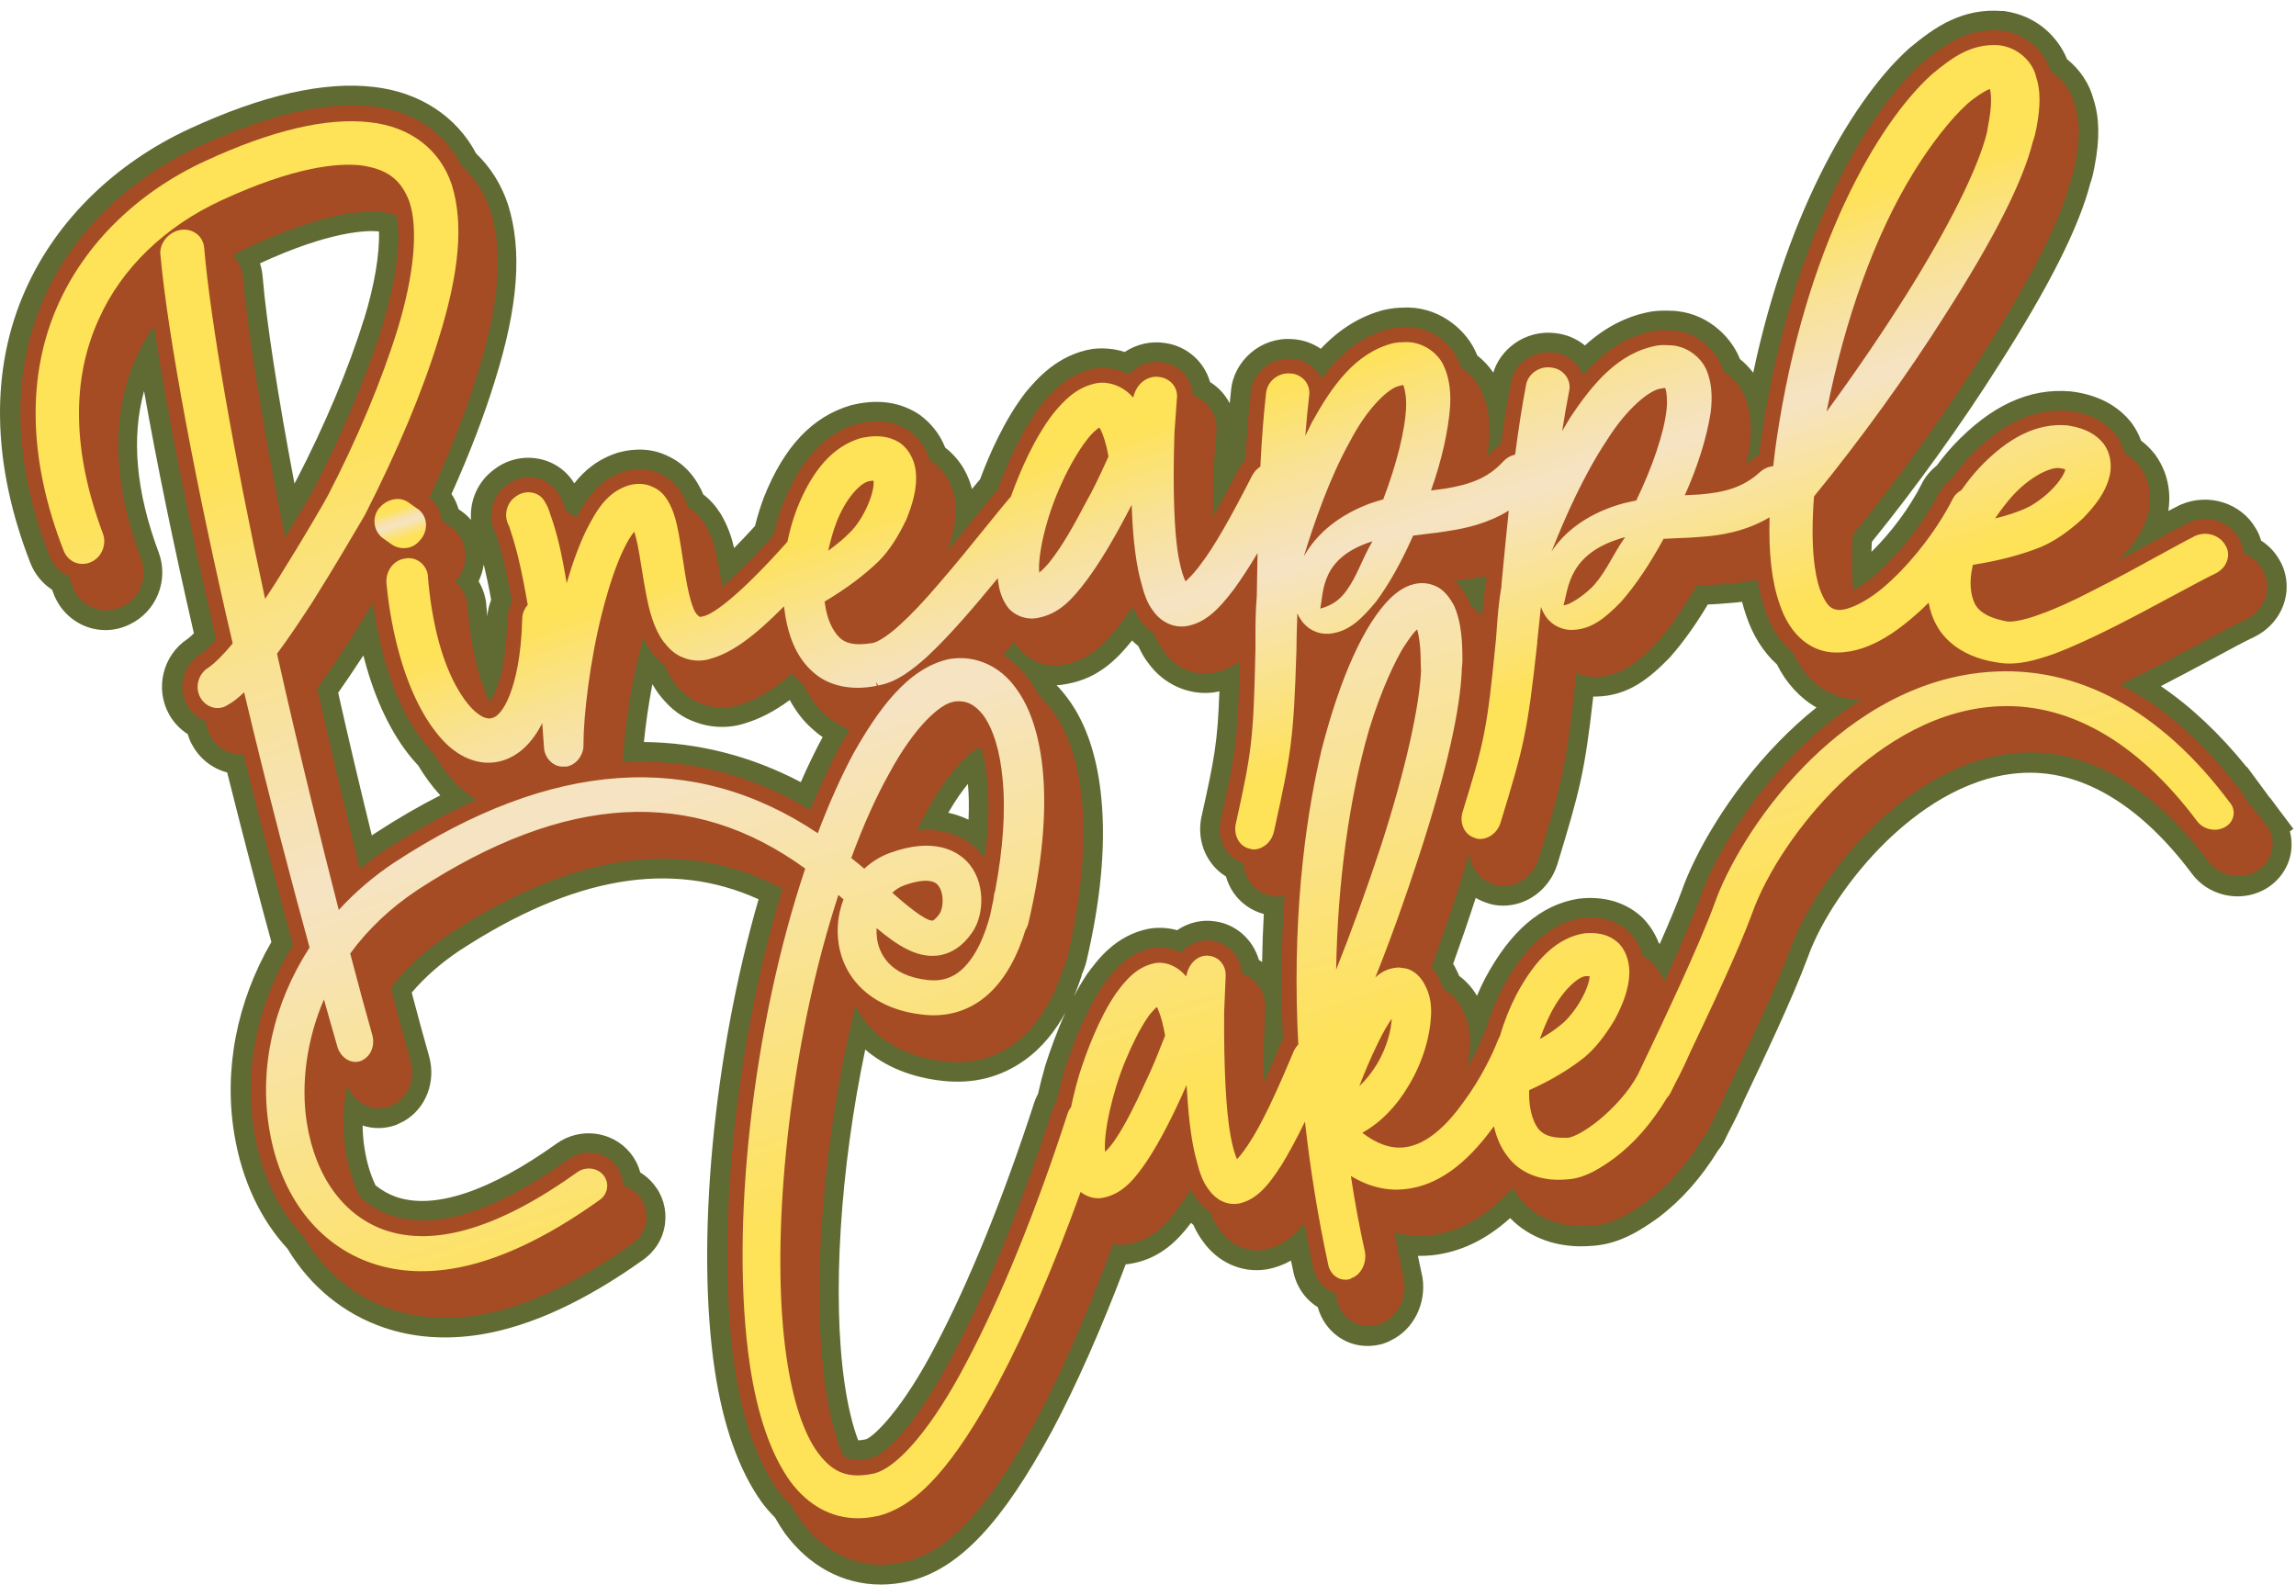
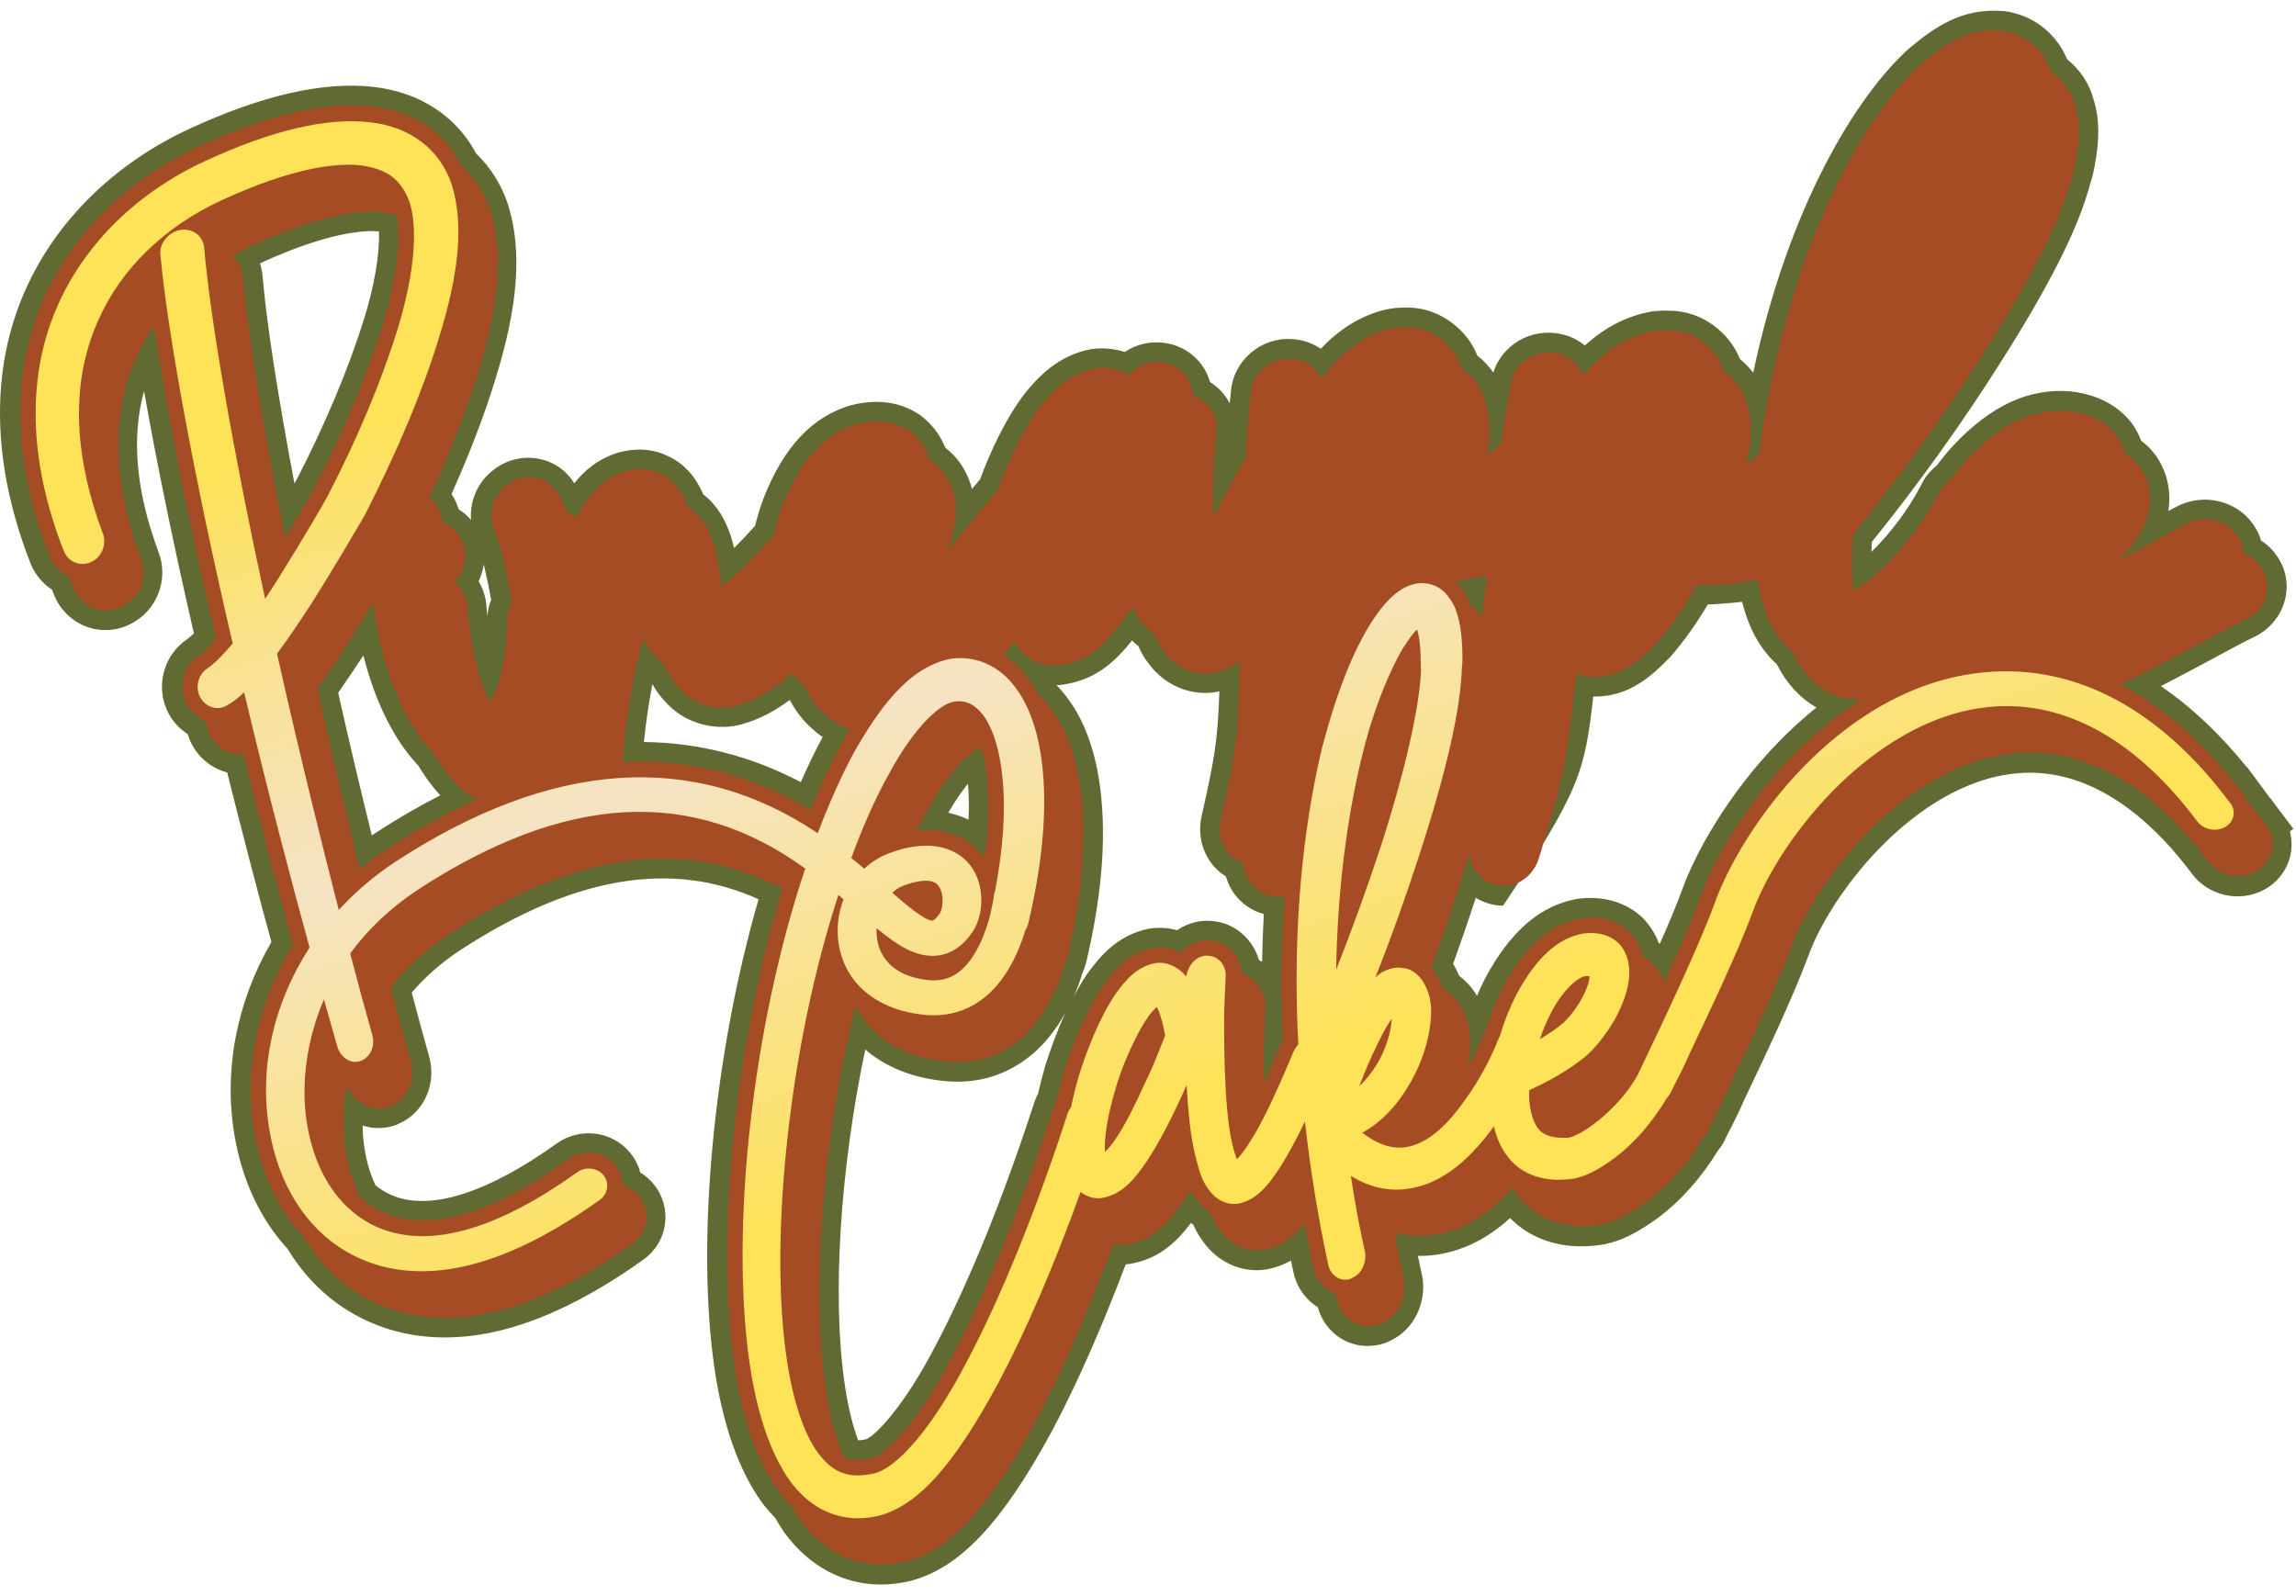
<svg xmlns="http://www.w3.org/2000/svg" fill="none" viewBox="0 0 187 130" height="130" width="187">
-   <path fill="#5F6B33" d="M186.803 67.54L185.853 66.27C185.803 66.2 185.753 66.14 185.703 66.08L184.903 65L184.883 65.02H184.893L183.943 63.73C183.883 63.65 183.833 63.58 183.773 63.5L183.003 62.46L182.983 62.48C180.813 59.79 178.473 57.58 175.993 55.89C177.553 55.09 179.053 54.28 180.283 53.62C181.633 52.89 182.793 52.26 183.623 51.87C184.823 51.28 185.723 50.22 186.073 48.97C186.403 47.81 186.233 46.56 185.633 45.58C185.273 44.95 184.763 44.42 184.153 44.03C184.053 43.67 183.913 43.34 183.723 43.04C182.543 40.98 179.873 40.12 177.603 41.11L177.493 41.16C177.223 41.3 176.923 41.46 176.603 41.62C176.763 40.61 176.793 38.82 175.573 37.09L175.533 37.03C175.203 36.61 174.823 36.22 174.383 35.89C174.203 35.41 173.973 34.96 173.673 34.54L173.633 34.48C172.593 33.13 171.083 32.28 169.143 31.95L168.643 31.88C165.283 31.59 162.163 33.02 159.093 36.28C158.623 36.79 158.173 37.34 157.743 37.92C157.213 38.34 156.783 38.86 156.513 39.42C155.533 41.35 154.033 43.38 152.423 44.95C152.423 44.69 152.443 44.42 152.453 44.14C156.083 39.66 159.823 34.45 162.763 29.79C166.873 23.37 169.313 18.52 170.233 14.98C170.433 14.43 170.533 13.88 170.603 13.51C171.023 11.32 170.993 9.6 170.513 8.11C170.193 6.85 169.423 5.68 168.353 4.82C167.663 3.14 166.013 1.28 163.223 0.9H163.103C159.783 0.63 157.543 2.23 155.493 3.94C151.243 7.74 145.663 16.77 142.793 30.36C142.483 29.95 142.113 29.57 141.703 29.24C141.703 29.22 141.693 29.2 141.683 29.18C140.943 27.33 138.863 25.34 136.013 25.31C135.703 25.3 135.233 25.28 134.543 25.37C132.563 25.71 130.763 26.62 129.083 28.14C128.413 27.59 127.593 27.24 126.713 27.14C125.533 26.98 124.293 27.29 123.323 28C122.503 28.6 121.903 29.43 121.623 30.35C121.273 29.83 120.823 29.35 120.313 28.95C120.253 28.79 120.183 28.64 120.113 28.5C119.243 26.71 117.033 24.88 114.213 25.06C113.893 25.06 113.423 25.09 112.733 25.24C110.813 25.74 109.113 26.78 107.573 28.41C106.873 27.93 106.043 27.65 105.173 27.62C103.993 27.54 102.793 27.95 101.873 28.74C100.943 29.54 100.353 30.66 100.263 31.82C100.223 32.16 100.193 32.5 100.153 32.85C99.793 32.15 99.243 31.55 98.553 31.12C98.083 29.45 96.653 28.18 94.883 27.94C93.733 27.76 92.573 28.03 91.603 28.67C90.773 28.4 89.883 28.32 88.993 28.42C86.093 28.89 84.393 30.94 83.533 31.96C81.833 34.16 80.593 36.97 79.823 39.04C79.623 39.28 79.403 39.55 79.163 39.83C78.923 38.87 78.343 37.51 76.983 36.46C76.553 35.37 75.833 34.46 74.893 33.78L74.833 33.74C73.393 32.8 71.713 32.52 69.793 32.9L69.303 33.01C66.163 33.93 63.853 36.38 62.213 40.52C61.933 41.26 61.693 42.04 61.493 42.84C60.863 43.54 60.293 44.14 59.793 44.64C59.583 43.74 59.263 42.79 58.683 41.83C58.283 41.2 57.823 40.68 57.283 40.28C57.133 39.92 56.963 39.6 56.773 39.29C56.533 38.91 55.823 37.77 54.313 37.11C53.173 36.56 51.783 36.47 50.363 36.86C48.733 37.37 47.623 38.29 46.773 39.37C46.763 39.35 46.753 39.33 46.733 39.31C46.063 38.25 45.013 37.56 43.763 37.35C42.513 37.14 41.233 37.47 40.233 38.25C38.913 39.22 38.243 40.79 38.363 42.35C38.093 42.03 37.763 41.75 37.413 41.52L37.353 41.48C37.223 41.04 37.033 40.62 36.773 40.24C38.253 36.94 39.433 33.85 40.293 31.06C42.203 24.99 42.553 20.43 41.383 16.68C40.843 15.05 39.973 13.65 38.783 12.51C37.173 9.46 34.143 7.49 30.423 7.08C26.393 6.61 21.363 7.75 15.453 10.48C9.373 13.29 4.633 17.92 2.113 23.52C-0.827 30.02 -0.697 37.76 2.493 45.91C2.843 46.78 3.463 47.53 4.243 48.04C4.293 48.18 4.343 48.32 4.403 48.46C4.873 49.63 5.803 50.56 6.973 51.02C8.143 51.47 9.413 51.42 10.543 50.87C12.753 49.83 13.783 47.23 12.913 44.97C11.073 40.04 10.683 35.64 11.733 31.85C12.763 37.7 14.183 44.61 15.793 51.59C15.563 51.82 15.383 51.96 15.293 52.03C13.263 53.36 12.593 56.07 13.773 58.19C14.143 58.85 14.663 59.4 15.293 59.8C15.383 60.13 15.513 60.44 15.683 60.73C16.293 61.82 17.323 62.62 18.503 62.92C19.873 68.41 21.173 73.33 22.103 76.73C19.273 81.62 18.203 87.17 19.093 92.44C19.703 96.1 21.193 99.31 23.413 101.71C25.273 104.8 27.993 107.02 31.273 108.14C33.683 108.96 36.313 109.15 39.103 108.71C43.163 108.06 47.633 106.01 52.393 102.61C53.383 101.9 54.013 100.86 54.163 99.68C54.313 98.51 53.983 97.36 53.233 96.45C52.923 96.07 52.553 95.75 52.143 95.5C51.993 94.92 51.713 94.38 51.323 93.9C49.863 92.12 47.233 91.79 45.333 93.15C39.883 97.05 35.373 98.55 32.283 97.5C31.673 97.29 31.103 96.97 30.583 96.55C30.163 95.66 29.863 94.66 29.693 93.56C29.593 92.96 29.543 92.33 29.533 91.68C30.423 91.97 31.383 91.96 32.293 91.62L32.903 91.32C34.693 90.29 35.533 88.11 34.943 86.02C34.543 84.61 34.053 82.84 33.533 80.85C34.633 79.56 35.953 78.41 37.443 77.42C46.683 71.39 54.663 70.02 61.783 73.25C58.103 85.96 56.663 101.2 58.213 111.6C58.893 116.13 60.173 119.74 62.023 122.34C62.343 122.78 62.703 123.19 63.123 123.62C63.403 124.11 63.653 124.51 63.923 124.89C65.913 127.59 68.693 129.07 71.743 129.07C72.493 129.07 73.253 128.98 74.033 128.8L74.203 128.76C78.203 127.69 81.643 124.02 85.713 116.5C87.673 112.81 89.733 108.16 91.683 102.99C91.923 102.97 92.153 102.93 92.383 102.88C94.543 102.42 95.923 101.05 97.003 99.61C97.063 99.66 97.133 99.72 97.193 99.77C97.413 100.27 97.673 100.71 97.963 101.1C99.163 102.81 101.113 103.7 103.073 103.41L103.213 103.39C103.893 103.26 104.533 103.03 105.143 102.68C105.203 102.97 105.263 103.25 105.323 103.52C105.563 104.77 106.293 105.84 107.323 106.47C107.903 108.55 109.823 109.88 111.933 109.6C112.143 109.57 112.693 109.51 113.283 109.18C115.113 108.32 116.193 106.19 115.853 104.03L115.823 103.9C115.703 103.37 115.593 102.84 115.483 102.3C115.863 102.3 116.243 102.29 116.623 102.25C118.913 102 121.013 101.01 122.993 99.22C124.603 100.87 126.933 101.69 129.543 101.49L129.803 101.47C131.933 101.31 133.633 100.21 135.083 99.17C136.943 97.76 138.533 95.97 139.943 93.69C140.153 93.44 140.333 93.16 140.473 92.87L140.803 92.19C141.253 91.35 141.683 90.46 142.103 89.5C143.563 86.43 146.013 81.29 147.243 77.96C148.333 74.92 150.783 71.31 153.643 68.53C156.053 66.19 159.873 63.34 164.393 62.98C169.333 62.57 174.223 65.42 178.533 71.18C179.863 72.96 182.363 73.53 184.333 72.51C185.453 71.93 186.253 70.91 186.533 69.72C186.683 69.06 186.673 68.37 186.503 67.72L186.743 67.54H186.803ZM120.203 73.16V73.14C120.473 73.3 120.753 73.43 121.053 73.53C121.493 73.7 121.953 73.77 122.423 73.77C124.393 73.77 126.163 72.45 126.823 70.46C128.673 64.4 129.073 62.87 129.763 56.74C129.763 56.74 129.783 56.74 129.793 56.74H129.943C132.673 56.71 134.413 55.17 135.993 53.56L136.073 53.47C137.083 52.32 138.123 50.87 139.093 49.24C139.593 49.22 140.103 49.19 140.633 49.14C141.073 49.11 141.493 49.07 141.883 49.02C141.983 49.4 142.093 49.77 142.213 50.12C142.743 51.73 143.603 53.11 144.723 54.12C145.493 55.66 146.603 56.86 147.943 57.63C146.893 58.47 145.883 59.39 144.913 60.38C140.693 64.7 138.003 69.63 136.983 72.53C136.583 73.62 135.983 75.08 135.183 76.88C135.153 76.86 135.133 76.84 135.103 76.82C134.813 76.06 134.383 75.39 133.833 74.81L133.783 74.76C132.553 73.59 130.913 73.04 128.993 73.16L128.513 73.21C125.483 73.72 123.013 75.84 120.943 79.72C120.713 80.17 120.493 80.64 120.293 81.11C119.923 80.48 119.423 79.92 118.843 79.49C118.773 79.32 118.703 79.16 118.623 79.01C118.543 78.84 118.453 78.68 118.353 78.51C119.003 76.7 119.623 74.9 120.193 73.13L120.203 73.16ZM70.483 85.5C72.093 86.89 74.233 87.76 76.763 88.04C79.253 88.32 81.513 87.75 83.463 86.35C84.933 85.3 86.003 83.89 86.783 82.47C86.083 84 85.533 85.55 85.133 86.8C84.903 87.6 84.703 88.37 84.543 89.1C84.393 89.38 84.273 89.67 84.183 89.97C81.713 97.57 78.883 104.53 76.213 109.58C73.503 114.82 71.153 117.04 70.523 117.24C70.243 117.3 70.043 117.32 69.893 117.32C69.423 116.07 69.043 114.47 68.783 112.65C67.763 105.58 68.423 95.21 70.473 85.48L70.483 85.5ZM77.233 66.2C77.823 65.18 78.373 64.41 78.833 63.85C78.913 64.76 78.933 65.73 78.883 66.77C78.363 66.52 77.813 66.33 77.233 66.2ZM88.083 79.43C88.243 79.1 88.373 78.74 88.473 78.36C89.643 73.4 90.063 68.96 89.713 65.16C89.403 61.7 88.473 58.91 86.963 56.89C86.683 56.51 86.383 56.15 86.053 55.81C86.353 55.81 86.653 55.76 86.953 55.7C89.423 55.24 90.923 53.76 92.203 52.17C92.363 52.33 92.533 52.49 92.713 52.63C92.963 53.19 93.243 53.67 93.583 54.09C94.783 55.71 96.723 56.61 98.673 56.42L98.833 56.4C98.993 56.38 99.153 56.35 99.313 56.31C99.173 60.47 98.913 61.79 97.843 66.59C97.593 67.84 97.843 69.14 98.553 70.16C98.903 70.67 99.343 71.08 99.853 71.4C99.983 71.87 100.193 72.31 100.453 72.7C101.053 73.57 101.933 74.19 102.933 74.45C102.863 75.75 102.813 77.05 102.793 78.36C102.703 78.3 102.623 78.24 102.533 78.19C102.053 76.54 100.673 75.28 98.963 75.05C97.873 74.88 96.783 75.15 95.873 75.77C95.123 75.56 94.343 75.52 93.563 75.65C90.823 76.19 89.343 78.24 88.513 79.38C88.133 79.95 87.783 80.55 87.453 81.18C87.723 80.57 87.933 79.98 88.113 79.43H88.083ZM66.993 60.05C66.393 61.17 65.793 62.4 65.223 63.71C61.173 61.58 56.883 60.49 52.443 60.44C52.583 59.08 52.803 57.44 53.133 55.73C53.293 56 53.463 56.27 53.653 56.53C54.263 57.31 55.133 58.27 56.513 58.77C57.853 59.31 59.393 59.35 60.693 58.91C61.873 58.56 63.053 57.95 64.323 57.02C64.823 57.94 65.423 58.72 66.103 59.32C66.383 59.58 66.673 59.82 66.993 60.03V60.05ZM29.593 53.39C29.673 53.71 29.763 54.03 29.853 54.34C30.793 57.6 32.193 60.31 33.883 62.16C33.943 62.22 33.993 62.28 34.053 62.34C34.593 63.24 35.183 64.04 35.783 64.7C35.813 64.73 35.833 64.76 35.863 64.78C34.113 65.67 32.343 66.7 30.583 67.85C30.483 67.92 30.383 67.98 30.283 68.05C29.303 64.07 28.383 60.17 27.543 56.43C28.223 55.46 28.903 54.44 29.593 53.39ZM29.633 26.02C28.403 30.01 26.453 34.64 24.153 39.08C24.133 39.12 24.073 39.23 23.983 39.39C22.633 32.26 21.703 26.25 21.393 22.56C21.363 22.18 21.293 21.81 21.173 21.45C26.873 18.82 29.863 18.75 30.863 18.85C30.933 20.66 30.503 23.24 29.643 26.02H29.633ZM39.403 46C39.403 46 39.423 46.08 39.433 46.12C39.623 46.91 39.823 47.85 40.003 48.86C39.823 49.3 39.723 49.76 39.693 50.21C39.663 49.89 39.633 49.57 39.603 49.25V49.19C39.533 48.54 39.313 47.91 38.983 47.35C39.183 46.92 39.323 46.47 39.393 46.01L39.403 46Z" />
+   <path fill="#5F6B33" d="M186.803 67.54L185.853 66.27C185.803 66.2 185.753 66.14 185.703 66.08L184.903 65L184.883 65.02H184.893L183.943 63.73C183.883 63.65 183.833 63.58 183.773 63.5L183.003 62.46L182.983 62.48C180.813 59.79 178.473 57.58 175.993 55.89C177.553 55.09 179.053 54.28 180.283 53.62C181.633 52.89 182.793 52.26 183.623 51.87C184.823 51.28 185.723 50.22 186.073 48.97C186.403 47.81 186.233 46.56 185.633 45.58C185.273 44.95 184.763 44.42 184.153 44.03C184.053 43.67 183.913 43.34 183.723 43.04C182.543 40.98 179.873 40.12 177.603 41.11L177.493 41.16C177.223 41.3 176.923 41.46 176.603 41.62C176.763 40.61 176.793 38.82 175.573 37.09L175.533 37.03C175.203 36.61 174.823 36.22 174.383 35.89C174.203 35.41 173.973 34.96 173.673 34.54L173.633 34.48C172.593 33.13 171.083 32.28 169.143 31.95L168.643 31.88C165.283 31.59 162.163 33.02 159.093 36.28C158.623 36.79 158.173 37.34 157.743 37.92C157.213 38.34 156.783 38.86 156.513 39.42C155.533 41.35 154.033 43.38 152.423 44.95C152.423 44.69 152.443 44.42 152.453 44.14C156.083 39.66 159.823 34.45 162.763 29.79C166.873 23.37 169.313 18.52 170.233 14.98C170.433 14.43 170.533 13.88 170.603 13.51C171.023 11.32 170.993 9.6 170.513 8.11C170.193 6.85 169.423 5.68 168.353 4.82C167.663 3.14 166.013 1.28 163.223 0.9H163.103C159.783 0.63 157.543 2.23 155.493 3.94C151.243 7.74 145.663 16.77 142.793 30.36C142.483 29.95 142.113 29.57 141.703 29.24C141.703 29.22 141.693 29.2 141.683 29.18C140.943 27.33 138.863 25.34 136.013 25.31C135.703 25.3 135.233 25.28 134.543 25.37C132.563 25.71 130.763 26.62 129.083 28.14C128.413 27.59 127.593 27.24 126.713 27.14C125.533 26.98 124.293 27.29 123.323 28C122.503 28.6 121.903 29.43 121.623 30.35C121.273 29.83 120.823 29.35 120.313 28.95C120.253 28.79 120.183 28.64 120.113 28.5C119.243 26.71 117.033 24.88 114.213 25.06C113.893 25.06 113.423 25.09 112.733 25.24C110.813 25.74 109.113 26.78 107.573 28.41C106.873 27.93 106.043 27.65 105.173 27.62C103.993 27.54 102.793 27.95 101.873 28.74C100.943 29.54 100.353 30.66 100.263 31.82C100.223 32.16 100.193 32.5 100.153 32.85C99.793 32.15 99.243 31.55 98.553 31.12C98.083 29.45 96.653 28.18 94.883 27.94C93.733 27.76 92.573 28.03 91.603 28.67C90.773 28.4 89.883 28.32 88.993 28.42C86.093 28.89 84.393 30.94 83.533 31.96C81.833 34.16 80.593 36.97 79.823 39.04C79.623 39.28 79.403 39.55 79.163 39.83C78.923 38.87 78.343 37.51 76.983 36.46C76.553 35.37 75.833 34.46 74.893 33.78L74.833 33.74C73.393 32.8 71.713 32.52 69.793 32.9L69.303 33.01C66.163 33.93 63.853 36.38 62.213 40.52C61.933 41.26 61.693 42.04 61.493 42.84C60.863 43.54 60.293 44.14 59.793 44.64C59.583 43.74 59.263 42.79 58.683 41.83C58.283 41.2 57.823 40.68 57.283 40.28C57.133 39.92 56.963 39.6 56.773 39.29C56.533 38.91 55.823 37.77 54.313 37.11C53.173 36.56 51.783 36.47 50.363 36.86C48.733 37.37 47.623 38.29 46.773 39.37C46.763 39.35 46.753 39.33 46.733 39.31C46.063 38.25 45.013 37.56 43.763 37.35C42.513 37.14 41.233 37.47 40.233 38.25C38.913 39.22 38.243 40.79 38.363 42.35C38.093 42.03 37.763 41.75 37.413 41.52L37.353 41.48C37.223 41.04 37.033 40.62 36.773 40.24C38.253 36.94 39.433 33.85 40.293 31.06C42.203 24.99 42.553 20.43 41.383 16.68C40.843 15.05 39.973 13.65 38.783 12.51C37.173 9.46 34.143 7.49 30.423 7.08C26.393 6.61 21.363 7.75 15.453 10.48C9.373 13.29 4.633 17.92 2.113 23.52C-0.827 30.02 -0.697 37.76 2.493 45.91C2.843 46.78 3.463 47.53 4.243 48.04C4.293 48.18 4.343 48.32 4.403 48.46C4.873 49.63 5.803 50.56 6.973 51.02C8.143 51.47 9.413 51.42 10.543 50.87C12.753 49.83 13.783 47.23 12.913 44.97C11.073 40.04 10.683 35.64 11.733 31.85C12.763 37.7 14.183 44.61 15.793 51.59C15.563 51.82 15.383 51.96 15.293 52.03C13.263 53.36 12.593 56.07 13.773 58.19C14.143 58.85 14.663 59.4 15.293 59.8C15.383 60.13 15.513 60.44 15.683 60.73C16.293 61.82 17.323 62.62 18.503 62.92C19.873 68.41 21.173 73.33 22.103 76.73C19.273 81.62 18.203 87.17 19.093 92.44C19.703 96.1 21.193 99.31 23.413 101.71C25.273 104.8 27.993 107.02 31.273 108.14C33.683 108.96 36.313 109.15 39.103 108.71C43.163 108.06 47.633 106.01 52.393 102.61C53.383 101.9 54.013 100.86 54.163 99.68C54.313 98.51 53.983 97.36 53.233 96.45C52.923 96.07 52.553 95.75 52.143 95.5C51.993 94.92 51.713 94.38 51.323 93.9C49.863 92.12 47.233 91.79 45.333 93.15C39.883 97.05 35.373 98.55 32.283 97.5C31.673 97.29 31.103 96.97 30.583 96.55C30.163 95.66 29.863 94.66 29.693 93.56C29.593 92.96 29.543 92.33 29.533 91.68C30.423 91.97 31.383 91.96 32.293 91.62L32.903 91.32C34.693 90.29 35.533 88.11 34.943 86.02C34.543 84.61 34.053 82.84 33.533 80.85C34.633 79.56 35.953 78.41 37.443 77.42C46.683 71.39 54.663 70.02 61.783 73.25C58.103 85.96 56.663 101.2 58.213 111.6C58.893 116.13 60.173 119.74 62.023 122.34C62.343 122.78 62.703 123.19 63.123 123.62C63.403 124.11 63.653 124.51 63.923 124.89C65.913 127.59 68.693 129.07 71.743 129.07C72.493 129.07 73.253 128.98 74.033 128.8L74.203 128.76C78.203 127.69 81.643 124.02 85.713 116.5C87.673 112.81 89.733 108.16 91.683 102.99C91.923 102.97 92.153 102.93 92.383 102.88C94.543 102.42 95.923 101.05 97.003 99.61C97.063 99.66 97.133 99.72 97.193 99.77C97.413 100.27 97.673 100.71 97.963 101.1C99.163 102.81 101.113 103.7 103.073 103.41L103.213 103.39C103.893 103.26 104.533 103.03 105.143 102.68C105.203 102.97 105.263 103.25 105.323 103.52C105.563 104.77 106.293 105.84 107.323 106.47C107.903 108.55 109.823 109.88 111.933 109.6C112.143 109.57 112.693 109.51 113.283 109.18C115.113 108.32 116.193 106.19 115.853 104.03L115.823 103.9C115.703 103.37 115.593 102.84 115.483 102.3C115.863 102.3 116.243 102.29 116.623 102.25C118.913 102 121.013 101.01 122.993 99.22C124.603 100.87 126.933 101.69 129.543 101.49L129.803 101.47C131.933 101.31 133.633 100.21 135.083 99.17C136.943 97.76 138.533 95.97 139.943 93.69C140.153 93.44 140.333 93.16 140.473 92.87L140.803 92.19C141.253 91.35 141.683 90.46 142.103 89.5C143.563 86.43 146.013 81.29 147.243 77.96C148.333 74.92 150.783 71.31 153.643 68.53C156.053 66.19 159.873 63.34 164.393 62.98C169.333 62.57 174.223 65.42 178.533 71.18C179.863 72.96 182.363 73.53 184.333 72.51C185.453 71.93 186.253 70.91 186.533 69.72C186.683 69.06 186.673 68.37 186.503 67.72L186.743 67.54H186.803ZM120.203 73.16V73.14C120.473 73.3 120.753 73.43 121.053 73.53C121.493 73.7 121.953 73.77 122.423 73.77C128.673 64.4 129.073 62.87 129.763 56.74C129.763 56.74 129.783 56.74 129.793 56.74H129.943C132.673 56.71 134.413 55.17 135.993 53.56L136.073 53.47C137.083 52.32 138.123 50.87 139.093 49.24C139.593 49.22 140.103 49.19 140.633 49.14C141.073 49.11 141.493 49.07 141.883 49.02C141.983 49.4 142.093 49.77 142.213 50.12C142.743 51.73 143.603 53.11 144.723 54.12C145.493 55.66 146.603 56.86 147.943 57.63C146.893 58.47 145.883 59.39 144.913 60.38C140.693 64.7 138.003 69.63 136.983 72.53C136.583 73.62 135.983 75.08 135.183 76.88C135.153 76.86 135.133 76.84 135.103 76.82C134.813 76.06 134.383 75.39 133.833 74.81L133.783 74.76C132.553 73.59 130.913 73.04 128.993 73.16L128.513 73.21C125.483 73.72 123.013 75.84 120.943 79.72C120.713 80.17 120.493 80.64 120.293 81.11C119.923 80.48 119.423 79.92 118.843 79.49C118.773 79.32 118.703 79.16 118.623 79.01C118.543 78.84 118.453 78.68 118.353 78.51C119.003 76.7 119.623 74.9 120.193 73.13L120.203 73.16ZM70.483 85.5C72.093 86.89 74.233 87.76 76.763 88.04C79.253 88.32 81.513 87.75 83.463 86.35C84.933 85.3 86.003 83.89 86.783 82.47C86.083 84 85.533 85.55 85.133 86.8C84.903 87.6 84.703 88.37 84.543 89.1C84.393 89.38 84.273 89.67 84.183 89.97C81.713 97.57 78.883 104.53 76.213 109.58C73.503 114.82 71.153 117.04 70.523 117.24C70.243 117.3 70.043 117.32 69.893 117.32C69.423 116.07 69.043 114.47 68.783 112.65C67.763 105.58 68.423 95.21 70.473 85.48L70.483 85.5ZM77.233 66.2C77.823 65.18 78.373 64.41 78.833 63.85C78.913 64.76 78.933 65.73 78.883 66.77C78.363 66.52 77.813 66.33 77.233 66.2ZM88.083 79.43C88.243 79.1 88.373 78.74 88.473 78.36C89.643 73.4 90.063 68.96 89.713 65.16C89.403 61.7 88.473 58.91 86.963 56.89C86.683 56.51 86.383 56.15 86.053 55.81C86.353 55.81 86.653 55.76 86.953 55.7C89.423 55.24 90.923 53.76 92.203 52.17C92.363 52.33 92.533 52.49 92.713 52.63C92.963 53.19 93.243 53.67 93.583 54.09C94.783 55.71 96.723 56.61 98.673 56.42L98.833 56.4C98.993 56.38 99.153 56.35 99.313 56.31C99.173 60.47 98.913 61.79 97.843 66.59C97.593 67.84 97.843 69.14 98.553 70.16C98.903 70.67 99.343 71.08 99.853 71.4C99.983 71.87 100.193 72.31 100.453 72.7C101.053 73.57 101.933 74.19 102.933 74.45C102.863 75.75 102.813 77.05 102.793 78.36C102.703 78.3 102.623 78.24 102.533 78.19C102.053 76.54 100.673 75.28 98.963 75.05C97.873 74.88 96.783 75.15 95.873 75.77C95.123 75.56 94.343 75.52 93.563 75.65C90.823 76.19 89.343 78.24 88.513 79.38C88.133 79.95 87.783 80.55 87.453 81.18C87.723 80.57 87.933 79.98 88.113 79.43H88.083ZM66.993 60.05C66.393 61.17 65.793 62.4 65.223 63.71C61.173 61.58 56.883 60.49 52.443 60.44C52.583 59.08 52.803 57.44 53.133 55.73C53.293 56 53.463 56.27 53.653 56.53C54.263 57.31 55.133 58.27 56.513 58.77C57.853 59.31 59.393 59.35 60.693 58.91C61.873 58.56 63.053 57.95 64.323 57.02C64.823 57.94 65.423 58.72 66.103 59.32C66.383 59.58 66.673 59.82 66.993 60.03V60.05ZM29.593 53.39C29.673 53.71 29.763 54.03 29.853 54.34C30.793 57.6 32.193 60.31 33.883 62.16C33.943 62.22 33.993 62.28 34.053 62.34C34.593 63.24 35.183 64.04 35.783 64.7C35.813 64.73 35.833 64.76 35.863 64.78C34.113 65.67 32.343 66.7 30.583 67.85C30.483 67.92 30.383 67.98 30.283 68.05C29.303 64.07 28.383 60.17 27.543 56.43C28.223 55.46 28.903 54.44 29.593 53.39ZM29.633 26.02C28.403 30.01 26.453 34.64 24.153 39.08C24.133 39.12 24.073 39.23 23.983 39.39C22.633 32.26 21.703 26.25 21.393 22.56C21.363 22.18 21.293 21.81 21.173 21.45C26.873 18.82 29.863 18.75 30.863 18.85C30.933 20.66 30.503 23.24 29.643 26.02H29.633ZM39.403 46C39.403 46 39.423 46.08 39.433 46.12C39.623 46.91 39.823 47.85 40.003 48.86C39.823 49.3 39.723 49.76 39.693 50.21C39.663 49.89 39.633 49.57 39.603 49.25V49.19C39.533 48.54 39.313 47.91 38.983 47.35C39.183 46.92 39.323 46.47 39.393 46.01L39.403 46Z" />
  <path fill="#A54C24" d="M184.573 67.22C184.053 66.51 183.513 65.84 182.973 65.2C182.893 65.02 182.793 64.84 182.673 64.68L182.583 64.75L182.683 64.68C179.653 60.61 176.283 57.62 172.683 55.75C175.023 54.66 177.433 53.36 179.503 52.24C180.883 51.49 182.083 50.85 182.933 50.45C183.733 50.05 184.323 49.36 184.553 48.54C184.763 47.8 184.653 47.01 184.263 46.37C183.913 45.76 183.363 45.32 182.733 45.07C182.703 44.63 182.583 44.21 182.353 43.83C181.573 42.46 179.793 41.9 178.293 42.55L178.223 42.58C177.373 43.02 176.293 43.6 175.163 44.23L175.093 44.27C174.303 44.7 173.453 45.17 172.583 45.64C173.553 44.62 174.583 43.37 174.983 41.73C175.133 41.12 175.373 39.54 174.293 38.02C173.953 37.58 173.533 37.21 173.043 36.9C172.923 36.44 172.723 35.96 172.383 35.47C171.593 34.45 170.423 33.79 168.903 33.53L168.523 33.47C165.673 33.23 162.983 34.49 160.273 37.35C159.793 37.88 159.333 38.45 158.893 39.05C158.473 39.34 158.143 39.72 157.933 40.14C156.803 42.36 155.033 44.7 153.193 46.42C152.303 47.27 151.523 47.79 150.943 48.09C150.833 47.01 150.783 45.53 150.913 43.54C154.603 39.01 158.423 33.71 161.433 28.94C165.483 22.62 167.863 17.9 168.713 14.52C168.883 14.06 168.973 13.58 169.043 13.22C169.413 11.28 169.393 9.79 168.993 8.55C168.763 7.58 168.083 6.53 167.023 5.82C166.593 4.38 165.233 2.79 163.053 2.49H162.983C160.263 2.27 158.403 3.6 156.553 5.13C151.983 9.21 145.813 19.67 143.453 35.7C143.383 36.17 143.323 36.63 143.273 37.06C142.983 37.2 142.723 37.38 142.483 37.6C142.393 37.68 142.313 37.75 142.223 37.82C142.343 37.31 142.443 36.81 142.513 36.32C142.703 34.78 142.573 33.47 142.113 32.32C141.813 31.56 141.193 30.78 140.343 30.22C140.293 30.07 140.263 29.92 140.203 29.78C139.653 28.4 138.083 26.92 135.963 26.9C135.683 26.89 135.323 26.87 134.813 26.94C132.363 27.36 130.503 28.77 128.943 30.56C128.853 30.34 128.743 30.12 128.593 29.92C128.103 29.24 127.353 28.8 126.523 28.72C125.733 28.6 124.913 28.81 124.263 29.29C123.603 29.77 123.153 30.49 123.053 31.22C122.763 32.73 122.503 34.36 122.253 36.18C121.963 36.34 121.703 36.55 121.483 36.8C121.363 36.92 121.253 37.04 121.133 37.15C121.203 36.65 121.263 36.16 121.303 35.69C121.373 34.12 121.153 32.86 120.603 31.74C120.293 31.09 119.733 30.44 119.003 29.96C118.913 29.7 118.813 29.45 118.703 29.2C118.063 27.87 116.393 26.5 114.303 26.66C114.013 26.66 113.653 26.68 113.143 26.79C110.763 27.4 109.043 28.94 107.643 30.84C107.543 30.63 107.413 30.43 107.263 30.25C106.723 29.61 105.953 29.24 105.123 29.22C104.343 29.16 103.543 29.43 102.933 29.96C102.313 30.49 101.923 31.25 101.873 31.98C101.693 33.63 101.543 35.43 101.433 37.45C101.223 37.67 101.043 37.92 100.873 38.21C100.093 39.74 99.403 41.03 98.803 42.1C98.793 40.83 98.803 39.45 98.863 37.98L99.063 35.22C99.223 33.86 98.413 32.64 97.163 32.2C97.103 30.84 96.083 29.71 94.673 29.51C93.643 29.35 92.633 29.75 91.933 30.51C91.123 30.08 90.193 29.88 89.293 29.99C86.983 30.36 85.603 32.01 84.843 32.94C83.203 35.07 82.003 37.84 81.273 39.86C80.713 40.52 80.043 41.35 79.253 42.32C78.593 43.13 77.883 44.01 77.153 44.89C77.603 43.7 77.973 42.32 77.793 40.84C77.723 40.22 77.403 38.67 75.933 37.62C75.863 37.57 75.793 37.54 75.713 37.49C75.503 36.76 75.043 35.8 74.023 35.07C72.943 34.37 71.653 34.16 70.183 34.45L69.813 34.53C67.173 35.3 65.203 37.44 63.763 41.07C63.463 41.87 63.213 42.72 63.013 43.6C61.163 45.66 59.783 46.98 58.813 47.81C58.713 47.12 58.603 46.42 58.473 45.75C58.283 44.75 58.023 43.69 57.403 42.68C57.153 42.28 56.743 41.73 56.053 41.32C55.903 40.92 55.733 40.53 55.493 40.14C55.193 39.66 54.673 38.98 53.713 38.56C52.913 38.17 51.923 38.1 50.893 38.38C48.863 39.01 47.823 40.51 46.923 42.19C46.683 41.96 46.413 41.78 46.113 41.66L46.083 41.56C45.943 41.13 45.803 40.71 45.453 40.16C45.033 39.49 44.363 39.05 43.563 38.92C42.743 38.78 41.903 39 41.253 39.52C40.053 40.39 39.663 42.09 40.353 43.41C40.363 43.45 40.383 43.5 40.403 43.55C40.533 43.95 40.783 44.69 41.023 45.7C41.253 46.65 41.493 47.79 41.703 49.03C41.453 49.47 41.323 49.96 41.323 50.45C41.243 53.46 40.773 55.25 40.393 56.22C40.183 56.75 40.003 57.04 39.883 57.19C39.563 56.51 39.233 55.66 38.943 54.61C38.513 53.04 38.213 51.22 38.073 49.35V49.3C37.993 48.56 37.623 47.88 37.063 47.4C37.173 47.28 37.273 47.15 37.373 47C37.853 46.29 38.023 45.42 37.833 44.61C37.663 43.87 37.213 43.23 36.593 42.85L35.973 42.4C35.963 42.29 35.953 42.17 35.933 42.06C35.793 41.44 35.443 40.91 34.973 40.52C36.613 36.95 37.913 33.62 38.853 30.58C40.663 24.83 41.013 20.58 39.953 17.18C39.463 15.7 38.653 14.46 37.573 13.49C36.243 10.77 33.653 9.04 30.313 8.67C26.583 8.23 21.833 9.33 16.193 11.93C10.453 14.58 5.993 18.93 3.633 24.18C0.873 30.28 1.013 37.59 4.043 45.32C4.333 46.05 4.903 46.63 5.603 46.93C5.713 47.24 5.823 47.55 5.943 47.86C6.253 48.63 6.853 49.23 7.613 49.53C8.363 49.82 9.193 49.78 9.933 49.43C11.393 48.74 12.073 47.02 11.493 45.52C9.133 39.2 9.023 33.64 11.153 29C11.533 28.15 12.003 27.33 12.543 26.55C13.553 33.29 15.383 42.57 17.603 52.06C17.073 52.66 16.583 53.13 16.233 53.36C14.893 54.24 14.453 56.02 15.233 57.42C15.583 58.04 16.133 58.5 16.773 58.74C16.803 59.16 16.923 59.58 17.133 59.96C17.533 60.68 18.203 61.2 18.983 61.39C19.263 61.46 19.553 61.47 19.833 61.45C21.333 67.51 22.783 73 23.863 76.96C20.963 81.67 19.843 87.05 20.703 92.17C21.283 95.65 22.683 98.58 24.733 100.74C26.383 103.55 28.813 105.6 31.823 106.63C33.983 107.37 36.363 107.53 38.893 107.13C42.703 106.52 46.943 104.56 51.513 101.3C52.143 100.85 52.533 100.2 52.633 99.45C52.733 98.72 52.523 98.01 52.053 97.44C51.703 97.01 51.233 96.71 50.733 96.56C50.733 95.96 50.533 95.38 50.143 94.9C49.213 93.76 47.523 93.56 46.303 94.43C40.343 98.7 35.463 100.23 31.813 98.99C30.893 98.68 30.073 98.18 29.343 97.53C28.793 96.45 28.393 95.2 28.163 93.8C27.893 92.1 27.933 90.25 28.263 88.41C28.523 89.08 29.003 89.64 29.623 89.97C30.293 90.33 31.063 90.39 31.783 90.12L32.153 89.93C33.313 89.26 33.853 87.83 33.453 86.44C32.993 84.83 32.433 82.78 31.823 80.46C33.123 78.79 34.733 77.32 36.613 76.07C46.853 69.39 55.763 68.17 63.733 72.4C59.863 85.05 58.253 100.75 59.833 111.34C60.473 115.62 61.653 118.99 63.343 121.38C63.683 121.84 64.053 122.25 64.443 122.62C64.703 123.08 64.963 123.52 65.253 123.92C66.933 126.2 69.263 127.46 71.793 127.46C72.423 127.46 73.063 127.38 73.713 127.23L73.853 127.2C77.393 126.25 80.533 122.82 84.373 115.73C86.453 111.83 88.613 106.87 90.663 101.32C91.143 101.42 91.643 101.42 92.083 101.31C94.153 100.87 95.363 99.32 96.423 97.75C96.603 97.48 96.783 97.19 96.963 96.89C97.093 97.14 97.233 97.38 97.403 97.6C97.723 98.06 98.113 98.44 98.553 98.72C98.743 99.21 98.973 99.7 99.313 100.14C100.163 101.37 101.533 102.02 102.883 101.82L102.983 101.8C104.383 101.54 105.403 100.68 106.243 99.67C106.463 100.85 106.693 102.03 106.943 103.2C107.143 104.26 107.863 105.05 108.773 105.35C108.803 105.48 108.823 105.61 108.853 105.74C109.133 107.21 110.403 108.18 111.803 108C111.953 107.98 112.283 107.94 112.623 107.74C113.843 107.2 114.583 105.75 114.353 104.29V104.21C114.053 102.94 113.803 101.66 113.573 100.38C114.543 100.65 115.523 100.73 116.513 100.62C118.913 100.36 121.113 99.09 123.203 96.75C123.343 96.99 123.493 97.22 123.653 97.43C124.913 99.15 127.033 100.03 129.473 99.85L129.733 99.83C131.453 99.7 132.913 98.75 134.173 97.85C135.903 96.54 137.383 94.86 138.703 92.7C138.863 92.52 138.993 92.33 139.093 92.12L139.433 91.41C139.863 90.6 140.293 89.72 140.713 88.76C142.163 85.71 144.593 80.61 145.793 77.36C146.953 74.11 149.563 70.26 152.583 67.32C155.173 64.8 159.323 61.72 164.313 61.33C169.823 60.89 175.203 63.95 179.853 70.16C180.723 71.32 182.363 71.7 183.653 71.03C184.363 70.67 184.863 70.03 185.033 69.29C185.203 68.55 185.033 67.77 184.573 67.14V67.22ZM98.723 76.63C97.763 76.48 96.833 76.86 96.183 77.6C95.453 77.24 94.643 77.09 93.853 77.22C91.893 77.61 90.753 78.98 89.813 80.28C88.363 82.44 87.313 85.24 86.673 87.25C86.423 88.1 86.223 88.92 86.053 89.69C85.903 89.93 85.793 90.18 85.713 90.44C83.213 98.14 80.353 105.19 77.633 110.32C74.813 115.78 72.143 118.55 70.853 118.81C69.923 119 69.283 118.97 68.713 118.64C68.073 117.2 67.553 115.23 67.223 112.9C66.053 104.84 67.043 92.61 69.673 81.92C70.913 84.44 73.493 86.09 76.943 86.47C79.033 86.7 80.923 86.23 82.543 85.07C84.783 83.47 85.993 80.82 86.613 78.83C86.753 78.58 86.853 78.3 86.933 78C88.063 73.21 88.463 68.94 88.133 65.31C87.843 62.15 87.013 59.62 85.673 57.83C85.353 57.38 84.993 56.98 84.603 56.63C84.353 56.15 84.073 55.69 83.773 55.28C83.193 54.47 82.483 53.83 81.713 53.35C82.023 53 82.333 52.64 82.633 52.29C82.713 52.43 82.803 52.57 82.893 52.7C83.723 53.86 85.293 54.45 86.663 54.14C88.863 53.73 90.133 52.27 91.353 50.68C91.643 50.29 91.943 49.87 92.243 49.42C92.423 49.83 92.643 50.23 92.933 50.6C93.233 51.02 93.603 51.36 94.013 51.63C94.213 52.15 94.473 52.67 94.843 53.14C95.713 54.33 97.113 54.99 98.493 54.85H98.613C99.523 54.71 100.293 54.35 100.973 53.87C100.823 60.33 100.653 61.29 99.403 66.91C99.233 67.74 99.403 68.6 99.863 69.27C100.213 69.78 100.703 70.13 101.273 70.32C101.313 70.86 101.473 71.38 101.773 71.81C102.163 72.38 102.733 72.77 103.383 72.93C103.583 72.99 103.793 73.03 104.013 73.03C104.093 73.03 104.153 73.03 104.223 73.03C104.363 73.02 104.503 72.99 104.633 72.96C104.393 76.15 104.293 79.73 104.453 83.68C104.463 84.02 104.483 84.35 104.503 84.7C104.403 84.85 104.313 85.02 104.233 85.2C103.763 86.32 103.333 87.31 102.943 88.19C102.923 87.2 102.923 86.14 102.933 85.04L103.053 82.27C103.163 80.9 102.343 79.69 101.143 79.3C101.063 77.94 100.083 76.82 98.763 76.65L98.723 76.63ZM31.153 26.49C29.893 30.57 27.913 35.29 25.573 39.8C25.453 40.05 24.493 41.7 23.223 43.8C21.453 34.94 20.183 27.19 19.803 22.68C19.753 21.95 19.443 21.29 18.943 20.81C19.433 20.53 19.943 20.27 20.463 20.03C26.403 17.28 29.713 17.13 31.123 17.28C31.593 17.35 31.973 17.44 32.313 17.56C32.693 19.59 32.273 22.83 31.153 26.48V26.49ZM25.833 56.08C26.693 54.89 27.543 53.61 28.413 52.28C29.123 51.15 29.783 50.07 30.373 49.1C30.603 50.77 30.933 52.38 31.373 53.9C32.243 56.93 33.523 59.42 35.063 61.1C35.143 61.19 35.233 61.26 35.313 61.35C35.823 62.23 36.373 63 36.973 63.65C37.533 64.28 38.163 64.77 38.813 65.15C36.403 66.22 33.963 67.56 31.463 69.19C30.713 69.68 30.013 70.22 29.323 70.79C28.273 66.59 27.053 61.51 25.843 56.1L25.833 56.08ZM52.993 53.03C53.293 53.42 53.673 53.83 54.123 54.18C54.333 54.66 54.583 55.13 54.903 55.58C55.413 56.24 56.073 56.96 57.073 57.31C58.073 57.72 59.223 57.75 60.243 57.41C61.573 57.02 62.933 56.21 64.533 54.85C64.763 55.14 65.013 55.41 65.283 55.65C65.343 55.71 65.413 55.76 65.473 55.81C65.913 56.76 66.483 57.57 67.183 58.19C67.763 58.73 68.453 59.14 69.213 59.42C68.953 59.85 68.683 60.29 68.443 60.72C67.603 62.28 66.783 64.04 65.993 65.98C61.193 63.09 56.093 61.79 50.723 62.08C50.843 59.69 51.343 56 52.173 52.77C52.243 52.5 52.313 52.25 52.383 51.99C52.553 52.34 52.763 52.69 53.003 53.03H52.993ZM79.783 60.94H79.883C79.883 60.94 79.903 60.93 79.923 60.92C80.143 61.68 80.303 62.55 80.403 63.52C80.583 65.41 80.523 67.55 80.203 69.91C80.053 69.69 79.883 69.48 79.693 69.29C78.993 68.56 77.653 67.6 75.473 67.6C75.213 67.6 74.943 67.62 74.663 67.64C74.933 67.1 75.203 66.58 75.473 66.1C77.483 62.38 79.333 61.02 79.783 60.94ZM158.413 53.93C158.413 53.93 158.453 54 158.463 54.03C158.373 54.05 158.293 54.07 158.203 54.1C158.273 54.04 158.343 53.99 158.403 53.93H158.413ZM143.733 49.63C144.223 51.14 145.023 52.33 146.023 53.16C147.033 55.37 148.763 56.74 150.893 56.97C151.133 56.99 151.363 57 151.593 56.99C149.363 58.39 147.493 60.02 146.053 61.5C142.013 65.63 139.443 70.33 138.483 73.08C137.813 74.92 136.673 77.51 135.553 79.97C135.363 79.47 135.073 78.95 134.613 78.47C134.363 78.23 134.083 78.03 133.793 77.87C133.623 77.25 133.303 76.55 132.713 75.93C131.813 75.08 130.593 74.67 129.163 74.76L128.803 74.79C126.293 75.21 124.193 77.06 122.383 80.46C121.823 81.55 121.363 82.71 120.993 83.9L120.793 84.36C120.603 84.87 120.163 85.85 119.523 86.96C119.653 86.27 119.733 85.58 119.743 84.91C119.733 83.89 119.523 83.03 119.123 82.27C118.833 81.65 118.293 80.96 117.543 80.54C117.453 80.26 117.343 79.99 117.213 79.73C117.063 79.42 116.853 79.08 116.583 78.78C117.313 76.78 118.033 74.72 118.693 72.66C119.053 71.57 119.383 70.52 119.683 69.5C119.713 69.95 119.833 70.39 120.063 70.77C120.413 71.37 120.953 71.81 121.603 72.02C121.853 72.12 122.113 72.17 122.423 72.17C123.713 72.17 124.873 71.3 125.313 69.98C127.273 63.58 127.553 62.48 128.363 55.05V54.93C128.363 54.93 128.383 54.86 128.383 54.83C128.833 55.02 129.313 55.13 129.823 55.14H129.933C132.063 55.11 133.463 53.86 134.843 52.47L134.893 52.42C135.993 51.16 137.123 49.54 138.173 47.69C138.283 47.69 138.403 47.69 138.513 47.68C139.163 47.65 139.823 47.63 140.533 47.57C141.263 47.52 142.153 47.42 143.133 47.2C143.283 48.09 143.483 48.9 143.733 49.62V49.63ZM121.023 47.5V47.62C120.863 48.53 120.773 49.42 120.713 50.17C120.523 49.95 120.313 49.75 120.093 49.58C120.013 49.52 119.913 49.47 119.823 49.41C119.753 49.22 119.683 49.03 119.613 48.86L119.573 48.78C119.253 48.17 118.903 47.7 118.503 47.32C119.043 47.25 119.593 47.19 120.173 47.09C120.443 47.05 120.763 46.99 121.083 46.93C121.063 47.13 121.043 47.33 121.023 47.52V47.5Z" />
-   <path fill="url(#paint0_linear_2056_1105)" d="M33.463 44.55C33.813 44.43 34.113 44.17 34.383 43.79C34.663 43.37 34.763 42.86 34.653 42.39C34.553 41.96 34.293 41.61 33.953 41.41L33.233 40.9C32.483 40.4 31.413 40.66 30.793 41.5C30.533 41.89 30.443 42.35 30.533 42.81C30.623 43.26 30.883 43.64 31.243 43.88L31.963 44.39C32.243 44.56 32.553 44.65 32.873 44.65C33.073 44.65 33.263 44.62 33.463 44.55Z" />
-   <path fill="url(#paint1_linear_2056_1105)" d="M34.862 46.94C34.812 46.47 34.572 46.04 34.202 45.77C33.852 45.51 33.422 45.41 33.012 45.49C32.092 45.6 31.412 46.47 31.472 47.48C31.672 49.6 32.052 51.64 32.602 53.54C33.422 56.38 34.602 58.7 36.012 60.24C37.482 61.87 39.372 62.5 41.072 61.91C42.332 61.48 43.392 60.44 44.162 58.9C44.212 59.53 44.262 60.17 44.302 60.82C44.312 61.31 44.532 61.78 44.902 62.09C45.202 62.35 45.582 62.48 45.962 62.44C46.132 62.46 46.272 62.42 46.342 62.39C47.062 62.16 47.572 61.38 47.522 60.6C47.522 58.3 48.052 53.77 49.042 49.9C49.602 47.72 50.202 45.95 50.782 44.77C51.092 44.11 51.392 43.62 51.662 43.31C51.742 43.59 51.842 43.94 51.922 44.33C52.032 44.87 52.132 45.5 52.242 46.17C52.362 46.94 52.492 47.74 52.652 48.54C52.892 49.74 53.222 51.12 54.012 52.23C54.432 52.77 54.922 53.3 55.662 53.57C56.392 53.87 57.232 53.89 57.962 53.63C59.622 53.15 61.402 51.87 63.852 49.39C63.882 49.59 63.912 49.8 63.942 50.03C64.262 52.1 65.012 53.67 66.162 54.69C67.412 55.87 69.332 56.29 71.412 55.86L71.352 55.55L71.522 55.84L71.692 55.8C73.132 55.5 74.322 54.53 75.432 53.56C77.382 51.76 79.492 49.25 81.272 47.09C81.272 47.11 81.272 47.12 81.272 47.14C81.352 48.05 81.602 48.79 82.032 49.4C82.562 50.14 83.622 50.53 84.532 50.33C86.292 50 87.342 48.79 88.442 47.35C89.572 45.85 90.792 43.8 92.172 41.12C92.172 41.32 92.192 41.51 92.192 41.7C92.302 44.22 92.562 46.14 92.972 47.56C93.162 48.3 93.422 49.14 93.962 49.82C94.572 50.65 95.522 51.11 96.452 51.02H96.522C98.112 50.79 99.222 49.69 100.512 47.98C101.102 47.17 101.742 46.19 102.422 45.05C102.402 46.21 102.382 47.37 102.362 48.52C102.252 49.83 102.252 51.07 102.252 51.93V52.87C102.092 60.35 101.942 61.25 100.642 67.14C100.542 67.64 100.642 68.14 100.902 68.53C101.122 68.85 101.442 69.07 101.812 69.14C101.922 69.18 102.022 69.19 102.092 69.19C102.132 69.19 102.172 69.19 102.192 69.19C102.932 69.13 103.562 68.56 103.752 67.77C105.172 61.33 105.362 60.23 105.592 52.91V52.79C105.592 52.1 105.622 51.4 105.642 50.7C105.642 50.45 105.652 50.21 105.662 49.96C105.742 50.14 105.832 50.31 105.942 50.46C106.412 51.21 107.282 51.67 108.152 51.62H108.282C109.902 51.46 110.952 50.35 112.072 49.01C113.122 47.6 114.162 45.74 115.092 43.63C115.432 43.58 115.772 43.54 116.122 43.5C116.742 43.43 117.392 43.35 118.072 43.23C119.332 43.04 121.142 42.66 122.882 41.59C122.672 43.58 122.482 45.61 122.292 47.58V47.74C122.062 49.03 121.972 50.27 121.912 51.13L121.842 52.07C121.112 59.52 120.892 60.4 119.112 66.17C118.972 66.65 119.032 67.16 119.262 67.57C119.462 67.91 119.772 68.16 120.142 68.26C120.312 68.34 120.472 68.34 120.522 68.34C121.272 68.34 121.952 67.82 122.202 67.05C124.132 60.75 124.402 59.66 125.202 52.38V52.26C125.272 51.57 125.342 50.87 125.422 50.18C125.452 49.93 125.472 49.68 125.502 49.44C125.572 49.63 125.652 49.81 125.752 49.98C126.172 50.77 127.012 51.29 127.942 51.31H128.012C129.662 51.29 130.802 50.27 132.032 49.02C133.202 47.69 134.392 45.92 135.492 43.89C135.842 43.87 136.182 43.86 136.542 43.84C137.172 43.82 137.832 43.79 138.532 43.73C139.992 43.63 142.102 43.34 144.122 42.14C144.042 45.11 144.312 47.43 144.942 49.2C145.692 51.49 147.212 52.93 149.102 53.13C151.982 53.38 154.522 51.45 156.412 49.74C156.622 49.54 156.842 49.33 157.082 49.09C157.202 49.76 157.412 50.38 157.722 50.92C158.542 52.47 160.272 53.57 162.482 53.93L162.782 53.98C164.312 54.23 165.832 53.77 167.272 53.27C170.352 52.11 174.022 50.12 176.982 48.53C178.382 47.78 179.592 47.12 180.452 46.71C180.932 46.47 181.282 46.07 181.412 45.59C181.532 45.18 181.472 44.76 181.252 44.42C180.792 43.59 179.722 43.25 178.792 43.65C177.982 44.06 176.952 44.63 175.762 45.28C174.162 46.16 172.352 47.15 170.562 48.05C168.792 48.97 167.352 49.62 166.152 50.04C164.862 50.53 163.852 50.68 163.462 50.62L163.352 50.6C161.632 50.25 161.112 49.67 160.852 49.2C160.472 48.43 160.392 47.38 160.632 46.26L160.682 46.01C162.782 45.68 164.662 45.19 166.262 44.54C167.332 44.08 168.432 43.33 169.642 42.23C170.522 41.32 171.472 40.2 171.812 38.8C171.922 38.36 172.092 37.22 171.352 36.17C170.762 35.4 169.852 34.91 168.662 34.7L168.382 34.65C165.952 34.44 163.592 35.58 161.182 38.13C160.682 38.68 160.202 39.28 159.752 39.92C159.432 40.1 159.182 40.35 159.042 40.64C157.852 42.99 155.982 45.46 154.042 47.27C152.102 49.12 150.322 49.79 149.652 49.67C149.222 49.62 148.762 49.45 148.212 47.98C147.822 46.83 147.432 44.59 147.742 40.44C151.482 35.88 155.372 30.49 158.432 25.64C162.432 19.39 164.772 14.76 165.572 11.52C165.722 11.15 165.802 10.72 165.872 10.37C166.202 8.62 166.192 7.31 165.842 6.29C165.602 5.16 164.502 3.91 162.862 3.69C160.602 3.51 159.052 4.64 157.382 6.02C152.972 9.96 147.002 20.14 144.692 35.83C144.582 36.55 144.502 37.28 144.422 37.97C144.012 38.01 143.632 38.19 143.312 38.48C141.922 39.74 140.402 40.11 138.412 40.28L138.032 40.3C137.762 40.31 137.502 40.32 137.222 40.34C138.292 37.95 139.012 35.63 139.332 33.57C139.492 32.25 139.392 31.14 139.012 30.2C138.612 29.21 137.472 28.13 135.912 28.12C135.652 28.11 135.382 28.09 135.012 28.14C131.822 28.69 129.702 31.28 127.882 34.02C127.662 34.38 127.442 34.75 127.232 35.12C127.412 33.98 127.592 32.92 127.792 31.89C127.902 31.45 127.812 31 127.542 30.62C127.262 30.23 126.812 29.98 126.342 29.94C125.882 29.86 125.382 29.99 124.992 30.27C124.602 30.55 124.342 30.97 124.282 31.41C123.962 33.09 123.672 34.93 123.402 37.03C123.022 37.11 122.672 37.32 122.402 37.62C121.132 38.99 119.662 39.47 117.712 39.8L117.412 39.84C117.132 39.88 116.842 39.91 116.552 39.95C117.422 37.49 117.962 35.11 118.112 33.04C118.172 31.69 117.992 30.63 117.542 29.7C117.062 28.71 115.802 27.77 114.322 27.87C114.062 27.87 113.792 27.89 113.442 27.96C110.342 28.76 108.452 31.51 106.862 34.38C106.672 34.75 106.492 35.12 106.312 35.5C106.402 34.35 106.502 33.29 106.622 32.25C106.692 31.8 106.572 31.35 106.282 31C105.972 30.64 105.522 30.42 105.052 30.42C104.592 30.38 104.112 30.54 103.742 30.85C103.372 31.16 103.152 31.6 103.112 32.05C102.912 33.82 102.762 35.77 102.652 38C102.382 38.18 102.152 38.42 101.992 38.72C100.172 42.29 98.852 44.58 97.832 45.91C97.462 46.43 97.052 46.89 96.652 47.27L96.552 47.35C96.422 47.09 96.192 46.48 96.002 45.44C95.812 44.41 95.692 43.06 95.632 41.31C95.572 39.57 95.582 37.54 95.652 35.28L95.852 32.49C95.972 31.6 95.362 30.83 94.432 30.71C93.582 30.57 92.732 31.11 92.402 32.03C92.382 32.12 92.332 32.24 92.282 32.38C91.602 31.56 90.482 31.07 89.452 31.19C87.752 31.46 86.682 32.6 85.802 33.66C84.232 35.69 83.092 38.37 82.402 40.26L82.352 40.41L82.312 40.47C81.732 41.14 81.022 42.03 80.192 43.05C79.072 44.44 77.802 46 76.522 47.48C75.262 48.96 74.212 50.07 73.302 50.89C72.372 51.75 71.512 52.28 71.132 52.36L71.032 52.38C69.422 52.65 68.782 52.31 68.382 51.94C67.782 51.35 67.362 50.39 67.202 49.26L67.162 49C68.912 47.96 70.402 46.85 71.602 45.68C72.402 44.86 73.102 43.81 73.812 42.33C74.282 41.17 74.742 39.79 74.582 38.37C74.532 37.92 74.302 36.8 73.292 36.07C72.502 35.56 71.532 35.41 70.392 35.63L70.122 35.68C67.882 36.34 66.182 38.22 64.902 41.45C64.582 42.3 64.322 43.2 64.132 44.13C60.372 48.35 58.142 50.03 57.272 50.2C57.072 50.25 56.992 50.25 57.002 50.25C56.882 50.17 56.682 50.04 56.512 49.64C56.312 49.18 56.122 48.47 55.952 47.6C55.822 46.94 55.722 46.23 55.612 45.52C55.502 44.8 55.392 44.06 55.262 43.38C55.092 42.5 54.872 41.57 54.372 40.75C54.122 40.36 53.782 39.92 53.132 39.65C52.612 39.39 51.912 39.34 51.222 39.53C49.452 40.08 48.602 41.52 47.742 43.2C47.172 44.39 46.642 45.81 46.152 47.5C45.932 46.15 45.712 45.08 45.542 44.35C45.322 43.42 45.102 42.72 44.912 42.16L44.822 41.9C44.692 41.49 44.592 41.2 44.322 40.78C44.092 40.42 43.732 40.19 43.302 40.12C42.832 40.04 42.332 40.18 41.962 40.48C41.222 41 41.002 42.07 41.462 42.85C41.482 42.91 41.502 42.99 41.542 43.1C41.682 43.52 41.932 44.29 42.192 45.35C42.462 46.46 42.732 47.82 42.982 49.27C42.692 49.6 42.532 50.01 42.532 50.42C42.452 53.61 41.932 55.55 41.512 56.62C41.022 57.87 40.472 58.39 40.122 58.47C39.942 58.53 39.392 58.72 38.342 57.61C37.742 56.95 36.602 55.39 35.762 52.35C35.312 50.71 34.992 48.8 34.842 46.85L34.862 46.94ZM70.762 39.2L70.882 39.18C70.982 39.16 71.072 39.16 71.142 39.15C71.212 39.47 71.052 40.31 70.662 41.18C70.322 41.97 69.752 42.86 69.292 43.3C68.782 43.83 68.172 44.34 67.452 44.86C67.652 43.97 67.862 43.27 68.082 42.67C68.842 40.6 70.092 39.33 70.762 39.2ZM86.522 39.24C87.132 37.92 87.882 36.64 88.542 35.8C88.812 35.43 89.092 35.18 89.312 34.99L89.382 34.93C89.452 34.89 89.502 34.85 89.542 34.83C89.592 34.91 89.662 35.02 89.722 35.18C89.842 35.45 90.082 36.06 90.282 37.19L89.982 37.84C89.512 38.86 89.022 39.91 88.462 40.89C87.362 43 86.512 44.42 85.782 45.39C85.362 45.99 84.942 46.4 84.642 46.64C84.502 45.28 85.182 42.08 86.532 39.23L86.522 39.24ZM106.222 45.23C107.022 42.6 108.322 38.86 109.942 35.97C111.322 33.29 113.112 31.55 114.032 31.42L114.132 31.39C114.132 31.39 114.192 31.36 114.212 31.36H114.252C114.252 31.36 114.292 31.41 114.322 31.44C114.412 31.71 114.552 32.34 114.522 33.14C114.452 35.01 113.752 37.82 112.652 40.69H112.602C112.182 40.82 111.702 40.95 111.272 41.13C108.672 42.17 107.072 43.74 106.192 45.32C106.192 45.29 106.212 45.26 106.222 45.23ZM111.782 44.09C110.882 45.63 110.562 46.88 109.652 48.13C109.122 48.85 108.532 49.3 107.522 49.58C107.832 48.19 107.522 45.44 111.782 44.09ZM126.422 44.79C127.432 42.23 129.032 38.6 130.882 35.85C132.482 33.28 134.412 31.69 135.362 31.64L135.462 31.62C135.462 31.62 135.532 31.6 135.552 31.6H135.592C135.592 31.6 135.632 31.66 135.662 31.69C135.732 31.97 135.822 32.61 135.732 33.4C135.522 35.26 134.602 38.01 133.262 40.78H133.202C132.772 40.87 132.282 40.97 131.832 41.11C129.112 41.95 127.372 43.4 126.372 44.91C126.382 44.87 126.402 44.83 126.412 44.79H126.422ZM132.362 43.75C131.312 45.25 130.892 46.43 129.852 47.63C129.242 48.33 127.882 49.3 127.342 49.3C127.762 47.91 127.712 45.01 132.362 43.75ZM148.772 33.51C150.252 25.97 152.732 19.12 155.812 14.11C157.282 11.72 158.852 9.72 160.222 8.47C160.942 7.84 161.592 7.47 161.882 7.32C161.952 7.29 162.012 7.27 162.072 7.25C162.182 7.66 162.232 8.55 161.992 9.85L161.822 10.82C161.112 13.7 158.712 18.51 155.252 24.02C153.262 27.18 151.042 30.43 148.782 33.51H148.772ZM162.482 42.24C163.002 41.48 163.462 40.89 163.892 40.41C165.292 38.86 166.862 38.12 167.592 38.12C167.642 38.12 167.692 38.12 167.732 38.13L167.932 38.16C168.042 38.18 168.132 38.21 168.212 38.24C168.172 38.51 167.782 39.22 167.022 39.96C166.412 40.57 165.522 41.19 164.912 41.44C164.202 41.75 163.402 42.01 162.482 42.23V42.24Z" />
  <path fill="url(#paint2_linear_2056_1105)" d="M181.653 65.43C176.023 57.85 169.183 54.15 161.883 54.74C155.223 55.27 150.093 59.19 146.963 62.39C143.063 66.37 140.603 70.88 139.673 73.52C138.343 77.16 135.263 83.62 133.943 86.38C133.703 86.89 133.513 87.29 133.403 87.52L133.353 87.61C133.263 87.76 133.173 87.91 133.083 88.07C132.243 89.44 130.823 90.81 129.863 91.52C128.793 92.34 127.983 92.66 127.693 92.68H127.603C126.103 92.73 125.573 92.31 125.253 91.9C124.783 91.23 124.533 90.22 124.543 89.07V88.8C126.273 88.03 127.783 87.13 129.053 86.12C129.883 85.43 130.683 84.44 131.493 83.09C132.073 82.01 132.663 80.71 132.703 79.27C132.713 78.82 132.653 77.68 131.833 76.83C131.183 76.21 130.313 75.94 129.253 76.01L129.003 76.03C126.903 76.38 125.113 78.01 123.503 81.02C122.963 82.07 122.513 83.19 122.183 84.33L121.973 84.79C121.643 85.67 120.643 87.83 119.193 89.77C118.093 91.33 116.363 93.25 114.353 93.46C113.263 93.57 112.153 93.19 110.953 92.27C112.433 91.45 113.733 90.13 114.733 88.42C115.863 86.55 116.533 84.36 116.563 82.38C116.553 81.54 116.393 80.87 116.073 80.28C115.793 79.65 115.113 78.89 114.213 78.85C113.993 78.79 113.793 78.81 113.663 78.83C112.913 78.91 112.373 79.28 112.013 79.62C113.253 76.53 114.463 73.14 115.573 69.72C117.783 62.95 118.963 57.79 119.063 54.4C119.123 54.01 119.113 53.59 119.103 53.22C119.083 51.57 118.873 50.34 118.433 49.34C118.113 48.74 117.783 48.32 117.393 48.02C116.903 47.64 116.223 47.45 115.583 47.51C114.533 47.61 113.763 48.23 113.203 48.76C111.103 50.87 109.183 55.1 107.653 61.01C106.533 65.71 105.283 73.44 105.673 83.61C105.693 84.1 105.713 84.59 105.743 85.08C105.583 85.24 105.453 85.44 105.353 85.66C103.853 89.25 102.733 91.58 101.823 92.98C101.493 93.51 101.143 93.99 100.793 94.38C100.773 94.39 100.763 94.41 100.753 94.42C100.623 94.15 100.413 93.54 100.233 92.56C100.043 91.53 99.903 90.18 99.813 88.43C99.723 86.71 99.683 84.67 99.703 82.4L99.823 79.6C99.903 78.71 99.333 77.96 98.503 77.86C97.723 77.73 96.963 78.3 96.683 79.23C96.673 79.31 96.643 79.41 96.603 79.53C95.973 78.75 94.983 78.3 94.083 78.45C92.573 78.75 91.663 79.85 90.853 80.97C89.483 83 88.483 85.68 87.883 87.58C87.613 88.5 87.403 89.38 87.233 90.18C87.083 90.37 86.983 90.58 86.923 90.79C84.403 98.57 81.503 105.71 78.753 110.89C76.043 116.12 73.113 119.63 71.103 120.04C69.093 120.45 67.843 119.98 66.623 118.34C65.453 116.76 64.563 114.06 64.053 110.52C62.793 101.85 63.983 88.47 67.003 77.22C67.393 75.77 67.823 74.32 68.283 72.9C68.423 73.02 68.563 73.14 68.703 73.26C68.253 74.41 68.123 75.65 68.303 76.87C68.803 80.07 71.363 82.23 75.163 82.65C76.933 82.85 78.523 82.45 79.883 81.48C81.883 80.05 82.963 77.59 83.513 75.77C83.623 75.59 83.713 75.39 83.763 75.16C84.863 70.5 85.253 66.37 84.943 62.88C84.673 59.95 83.933 57.65 82.723 56.03C81.433 54.24 79.443 53.35 77.393 53.67L77.273 53.69C73.843 54.45 71.443 57.97 69.543 61.31C68.523 63.2 67.533 65.41 66.603 67.87C56.503 61.09 44.913 61.88 32.153 70.23C30.473 71.34 28.933 72.65 27.593 74.12C26.293 69.06 24.413 61.52 22.563 53.25C23.523 51.96 24.473 50.53 25.433 49.06C27.293 46.1 28.843 43.44 29.513 42.3L29.733 41.92C32.393 36.69 34.403 31.91 35.693 27.7C37.423 22.21 37.773 18.2 36.803 15.07C35.853 12.18 33.423 10.32 30.133 9.96C26.643 9.55 22.123 10.61 16.703 13.12C11.243 15.64 7.003 19.77 4.763 24.74C2.143 30.52 2.293 37.48 5.193 44.88C5.373 45.32 5.713 45.67 6.143 45.83C6.563 45.99 7.033 45.97 7.463 45.76C8.303 45.36 8.713 44.32 8.373 43.44C5.893 36.79 5.793 30.91 8.063 25.96C9.893 21.87 13.433 18.44 18.033 16.32C23.943 13.59 27.483 13.26 29.403 13.47C31.543 13.78 32.643 14.61 33.333 16.4C34.083 18.6 33.733 22.4 32.373 26.84C31.093 30.99 29.083 35.78 26.713 40.35C26.513 40.75 24.713 43.86 22.673 47.11L22.503 47.38C22.203 47.85 21.903 48.32 21.593 48.78C19.023 36.92 17.123 26.02 16.633 20.21C16.593 19.74 16.383 19.32 16.023 19.05C15.643 18.76 15.153 18.64 14.623 18.74C13.633 18.96 12.923 19.93 13.073 20.83C13.663 27.31 15.973 39.7 18.953 52.41C18.193 53.33 17.453 54.07 16.903 54.43C16.133 54.94 15.863 56 16.313 56.81C16.543 57.22 16.923 57.52 17.353 57.63C17.763 57.73 18.193 57.66 18.533 57.43C19.013 57.17 19.433 56.82 19.883 56.39C21.813 64.54 23.833 72.15 25.213 77.18C22.263 81.74 21.093 86.98 21.933 91.98C22.833 97.41 25.883 101.4 30.303 102.9C32.273 103.57 34.443 103.72 36.763 103.35C40.373 102.78 44.443 100.89 48.843 97.74C49.183 97.5 49.393 97.15 49.443 96.76C49.493 96.38 49.383 96.02 49.143 95.72C48.643 95.11 47.693 95 47.023 95.48C40.703 100 35.443 101.59 31.383 100.21C28.023 99.06 25.693 95.88 24.993 91.48C24.483 88.26 24.993 84.64 26.383 81.41C26.793 82.88 27.163 84.15 27.453 85.17C27.573 85.68 27.893 86.1 28.313 86.33C28.653 86.52 29.033 86.55 29.423 86.41L29.603 86.31C30.253 85.93 30.553 85.1 30.313 84.27C29.813 82.52 29.193 80.24 28.523 77.67C29.973 75.68 31.823 73.94 34.003 72.49C46.053 64.63 56.383 64.06 65.583 70.75C61.283 83.56 59.433 100.15 61.073 111.18C61.683 115.26 62.783 118.45 64.353 120.65C65.813 122.63 67.733 123.67 69.873 123.67C70.403 123.67 70.943 123.61 71.503 123.48L71.603 123.46C74.773 122.61 77.683 119.37 81.323 112.62C83.533 108.47 85.843 103.11 88.013 97.09C88.543 97.52 89.273 97.71 89.903 97.55C91.513 97.21 92.493 95.93 93.443 94.53C94.423 93.04 95.503 90.98 96.643 88.38C96.643 88.53 96.663 88.68 96.673 88.83C96.823 91.39 97.083 93.25 97.493 94.67C97.673 95.4 97.933 96.24 98.443 96.9C99.023 97.73 99.913 98.17 100.773 98.05H100.833C102.293 97.77 103.273 96.63 104.393 94.87C104.983 93.91 105.613 92.74 106.283 91.36C106.713 95.23 107.343 99.14 108.173 102.99C108.323 103.78 108.993 104.32 109.723 104.23C109.833 104.22 109.983 104.2 110.103 104.1C110.843 103.83 111.323 102.9 111.173 101.98C110.713 99.92 110.333 97.84 110.023 95.79C111.473 96.67 112.953 97.03 114.463 96.86C117.023 96.58 119.383 94.91 121.673 91.74C121.893 92.71 122.263 93.53 122.773 94.18C123.763 95.54 125.473 96.23 127.473 96.08L127.733 96.06C129.123 95.96 130.403 95.12 131.493 94.33C133.123 93.1 134.523 91.49 135.773 89.42C135.883 89.31 135.973 89.18 136.043 89.05L136.413 88.3C136.833 87.52 137.243 86.67 137.663 85.71C139.103 82.68 141.523 77.61 142.693 74.43C143.913 71 146.643 66.97 149.793 63.91C152.543 61.25 156.933 57.98 162.303 57.56C168.273 57.09 174.033 60.32 178.953 66.9C179.453 67.56 180.413 67.78 181.163 67.4C181.543 67.21 181.803 66.89 181.893 66.5C181.983 66.12 181.893 65.73 181.643 65.4L181.653 65.43ZM125.413 84.64C125.713 83.8 126.003 83.13 126.283 82.58C127.243 80.66 128.553 79.55 129.153 79.51H129.263C129.263 79.51 129.303 79.51 129.323 79.51C129.373 79.51 129.423 79.51 129.463 79.51C129.483 79.84 129.223 80.66 128.753 81.47C128.343 82.2 127.703 83.01 127.233 83.39C126.713 83.83 126.113 84.24 125.413 84.64ZM115.743 54.49C115.643 57.49 114.433 62.83 112.513 68.78C111.333 72.38 110.063 75.87 108.823 78.99C108.943 71.91 109.883 65.01 111.513 59.41C112.573 55.94 113.693 53.77 114.263 52.8C114.713 52.11 115.113 51.52 115.423 51.27C115.543 51.68 115.683 52.43 115.703 53.5L115.723 54.49H115.743ZM110.713 88.46C111.083 87.5 111.623 86.18 112.233 84.95C112.643 84.1 113.023 83.44 113.353 82.98C113.303 83.89 112.973 85.3 112.153 86.67C111.713 87.39 111.233 87.99 110.723 88.46H110.713ZM94.893 84.36L94.653 84.96C94.243 86 93.813 87.08 93.323 88.08C92.383 90.16 91.613 91.64 90.963 92.62C90.613 93.18 90.263 93.58 90.003 93.83C89.863 92.27 90.593 88.99 91.643 86.44C92.183 85.12 92.833 83.83 93.403 82.98C93.633 82.61 93.883 82.36 94.073 82.16L94.133 82.1C94.133 82.1 94.193 82.05 94.223 82.03C94.263 82.1 94.313 82.2 94.363 82.34C94.553 82.79 94.753 83.53 94.893 84.36ZM77.703 57.14H77.753C78.663 57.03 79.373 57.36 80.053 58.22C80.873 59.31 81.443 61.15 81.653 63.4C81.913 66.03 81.703 69.12 81.043 72.59C80.993 72.71 80.963 72.82 80.953 72.93C80.943 73.03 80.923 73.15 80.913 73.26C80.823 73.68 80.743 74.1 80.643 74.55C80.303 75.84 79.523 78.16 77.993 79.25C77.303 79.74 76.513 79.93 75.583 79.83C72.353 79.48 71.593 77.57 71.433 76.47C71.393 76.18 71.383 75.89 71.393 75.6C72.993 76.93 74.583 78.02 76.313 77.84C77.433 77.72 78.403 77.08 79.183 75.95C80.203 74.49 80.273 71.76 78.763 70.18C77.963 69.35 76.093 68.15 72.463 69.48C71.703 69.76 71.003 70.19 70.393 70.76C70.053 70.47 69.703 70.18 69.333 69.89C70.323 67.19 71.373 64.87 72.433 62.98C74.473 59.2 76.583 57.31 77.693 57.16L77.703 57.14ZM76.353 72.06C76.913 72.64 76.853 73.95 76.523 74.43C76.223 74.86 76.013 74.98 75.953 74.99C75.953 74.99 75.943 74.99 75.933 74.99C75.323 74.99 73.743 73.66 72.673 72.72C72.963 72.45 73.293 72.24 73.633 72.12C74.403 71.84 75.773 71.46 76.363 72.06H76.353Z" />
  <defs>
    <linearGradient gradientUnits="userSpaceOnUse" y2="40.7" x2="31.973" y1="44.63" x1="33.243" id="paint0_linear_2056_1105">
      <stop stop-color="#FEE258" offset="0.2" />
      <stop stop-color="#F6E3C3" offset="0.51" />
      <stop stop-color="#F6E2B6" offset="0.56" />
      <stop stop-color="#F9E295" offset="0.66" />
      <stop stop-color="#FDE260" offset="0.78" />
      <stop stop-color="#FEE258" offset="0.8" />
    </linearGradient>
    <linearGradient gradientUnits="userSpaceOnUse" y2="22.19" x2="98.222" y1="70.65" x1="113.962" id="paint1_linear_2056_1105">
      <stop stop-color="#FEE258" offset="0.2" />
      <stop stop-color="#F6E3C3" offset="0.51" />
      <stop stop-color="#F6E2B6" offset="0.56" />
      <stop stop-color="#F9E295" offset="0.66" />
      <stop stop-color="#FDE260" offset="0.78" />
      <stop stop-color="#FEE258" offset="0.8" />
    </linearGradient>
    <linearGradient gradientUnits="userSpaceOnUse" y2="-5.73" x2="73.633" y1="110.56" x1="111.423" id="paint2_linear_2056_1105">
      <stop stop-color="#FEE258" offset="0.2" />
      <stop stop-color="#F6E3C3" offset="0.51" />
      <stop stop-color="#F6E2B6" offset="0.56" />
      <stop stop-color="#F9E295" offset="0.66" />
      <stop stop-color="#FDE260" offset="0.78" />
      <stop stop-color="#FEE258" offset="0.8" />
    </linearGradient>
  </defs>
</svg>